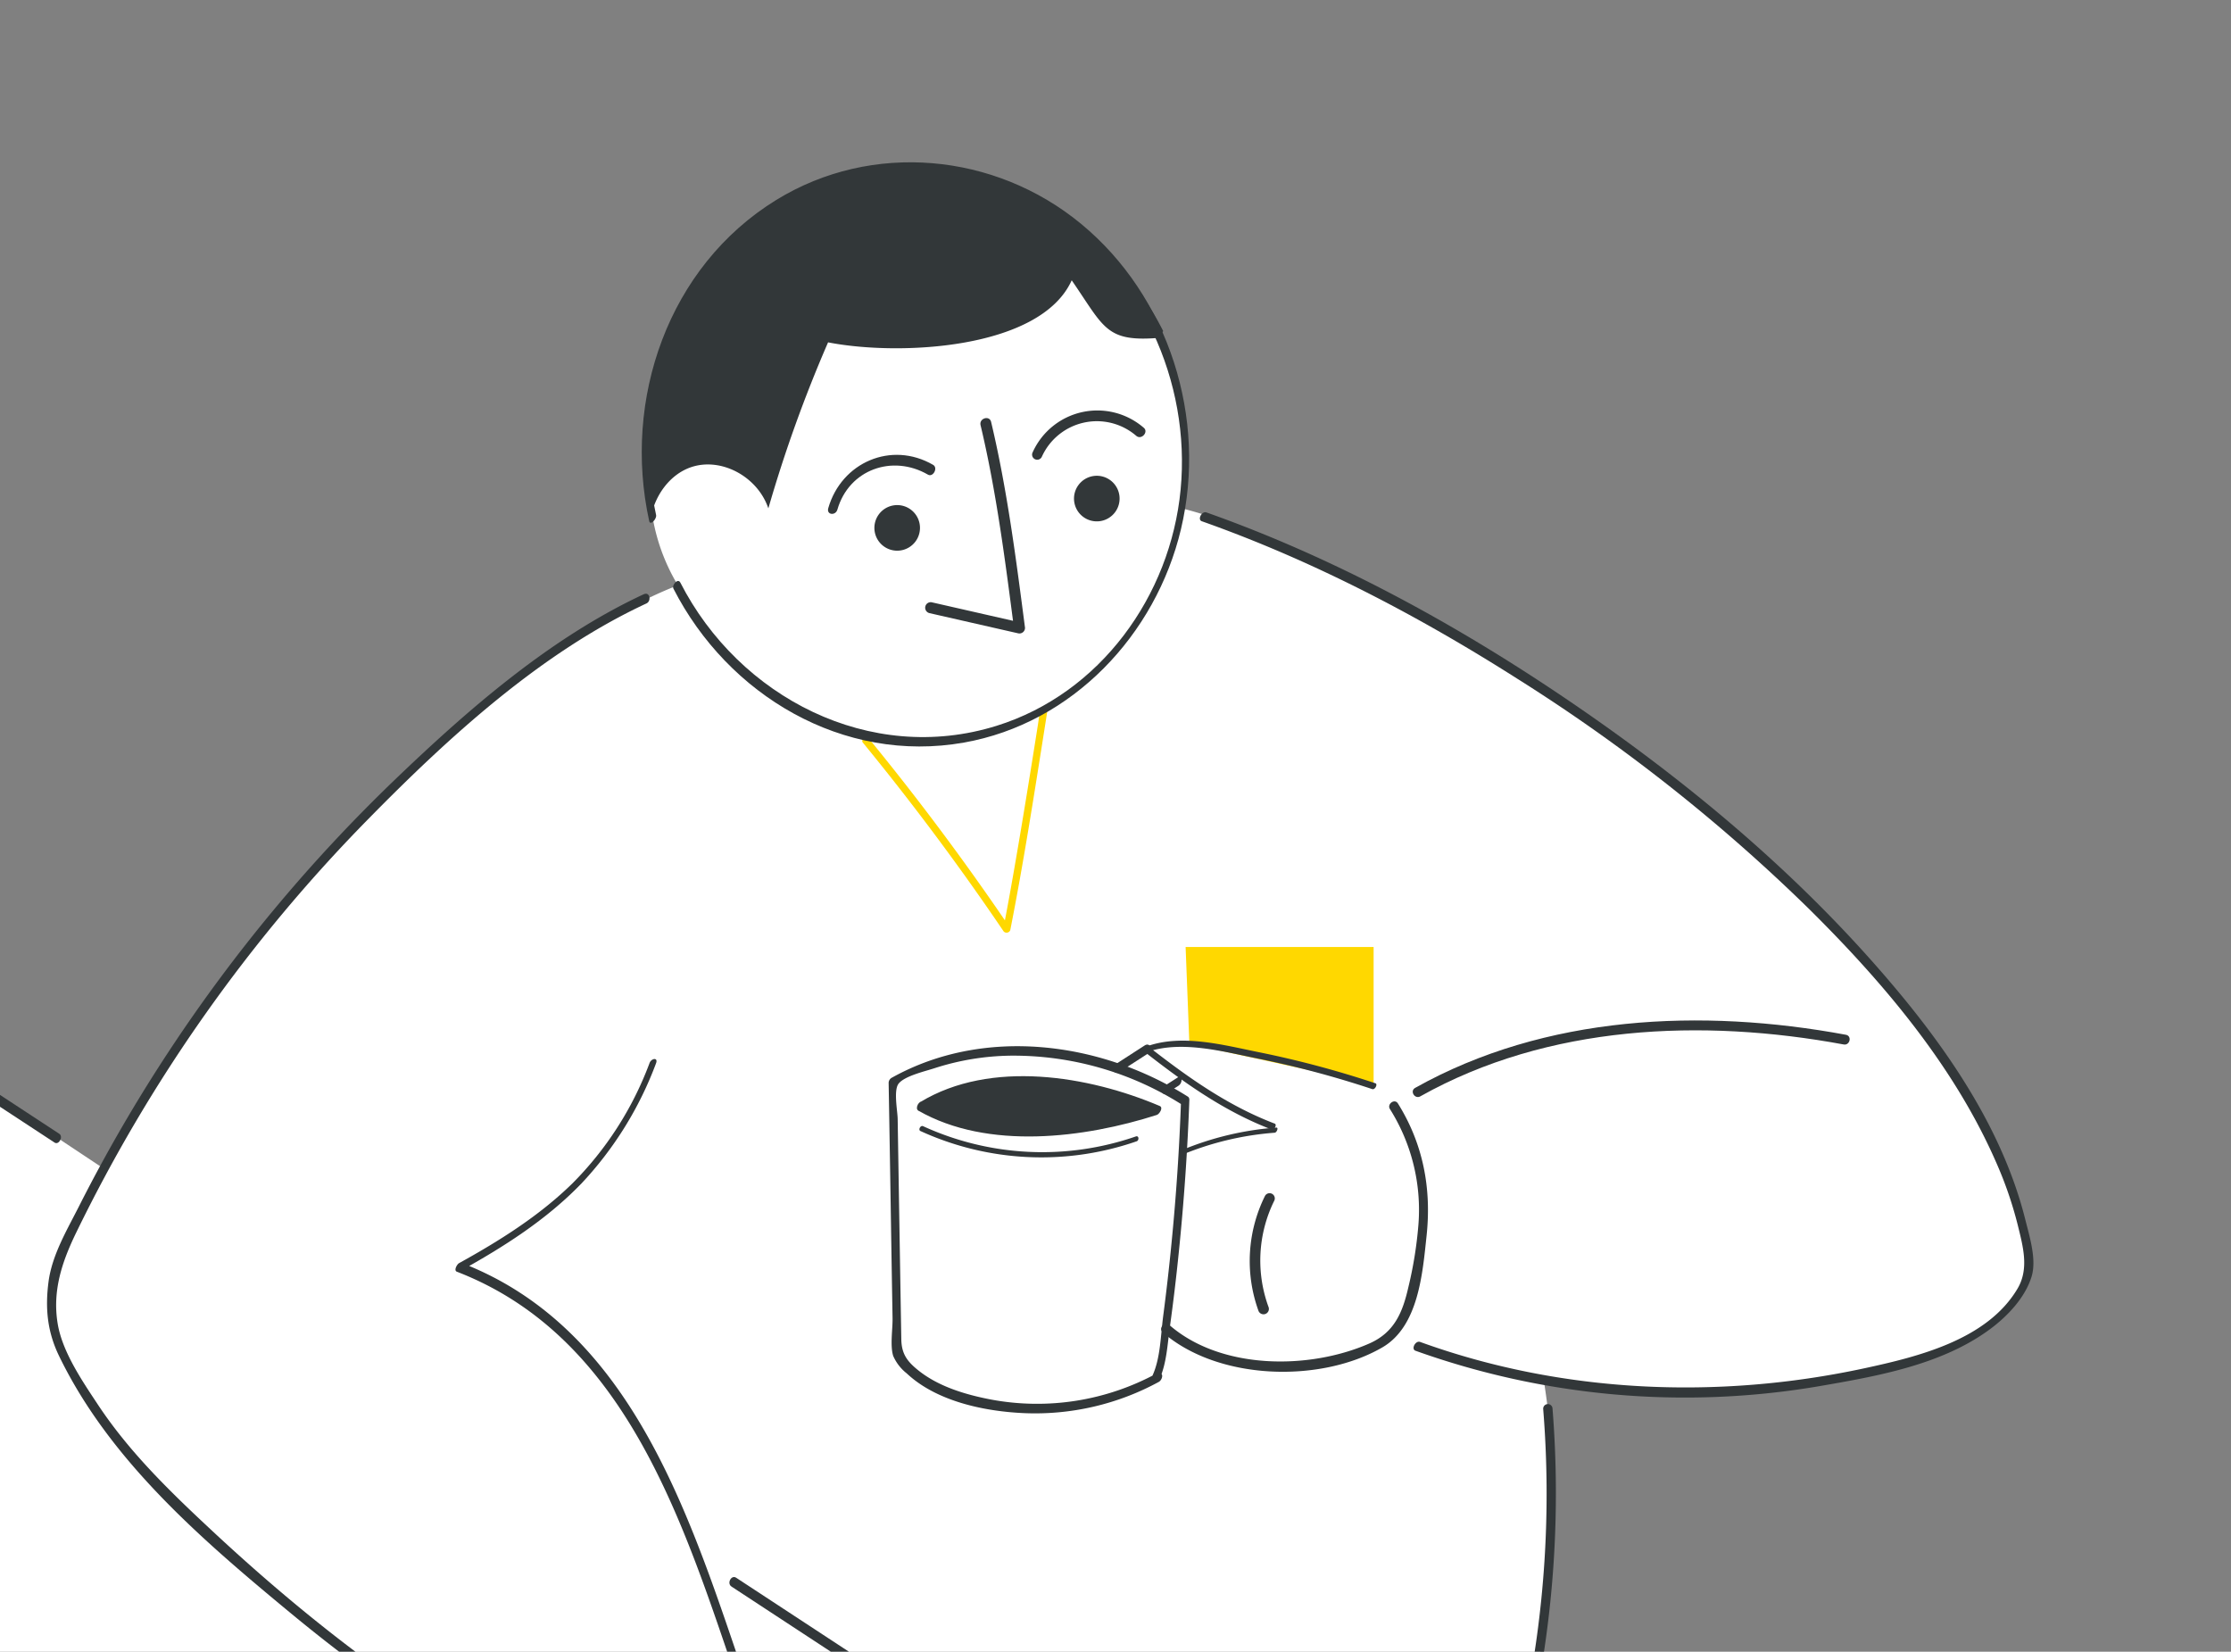
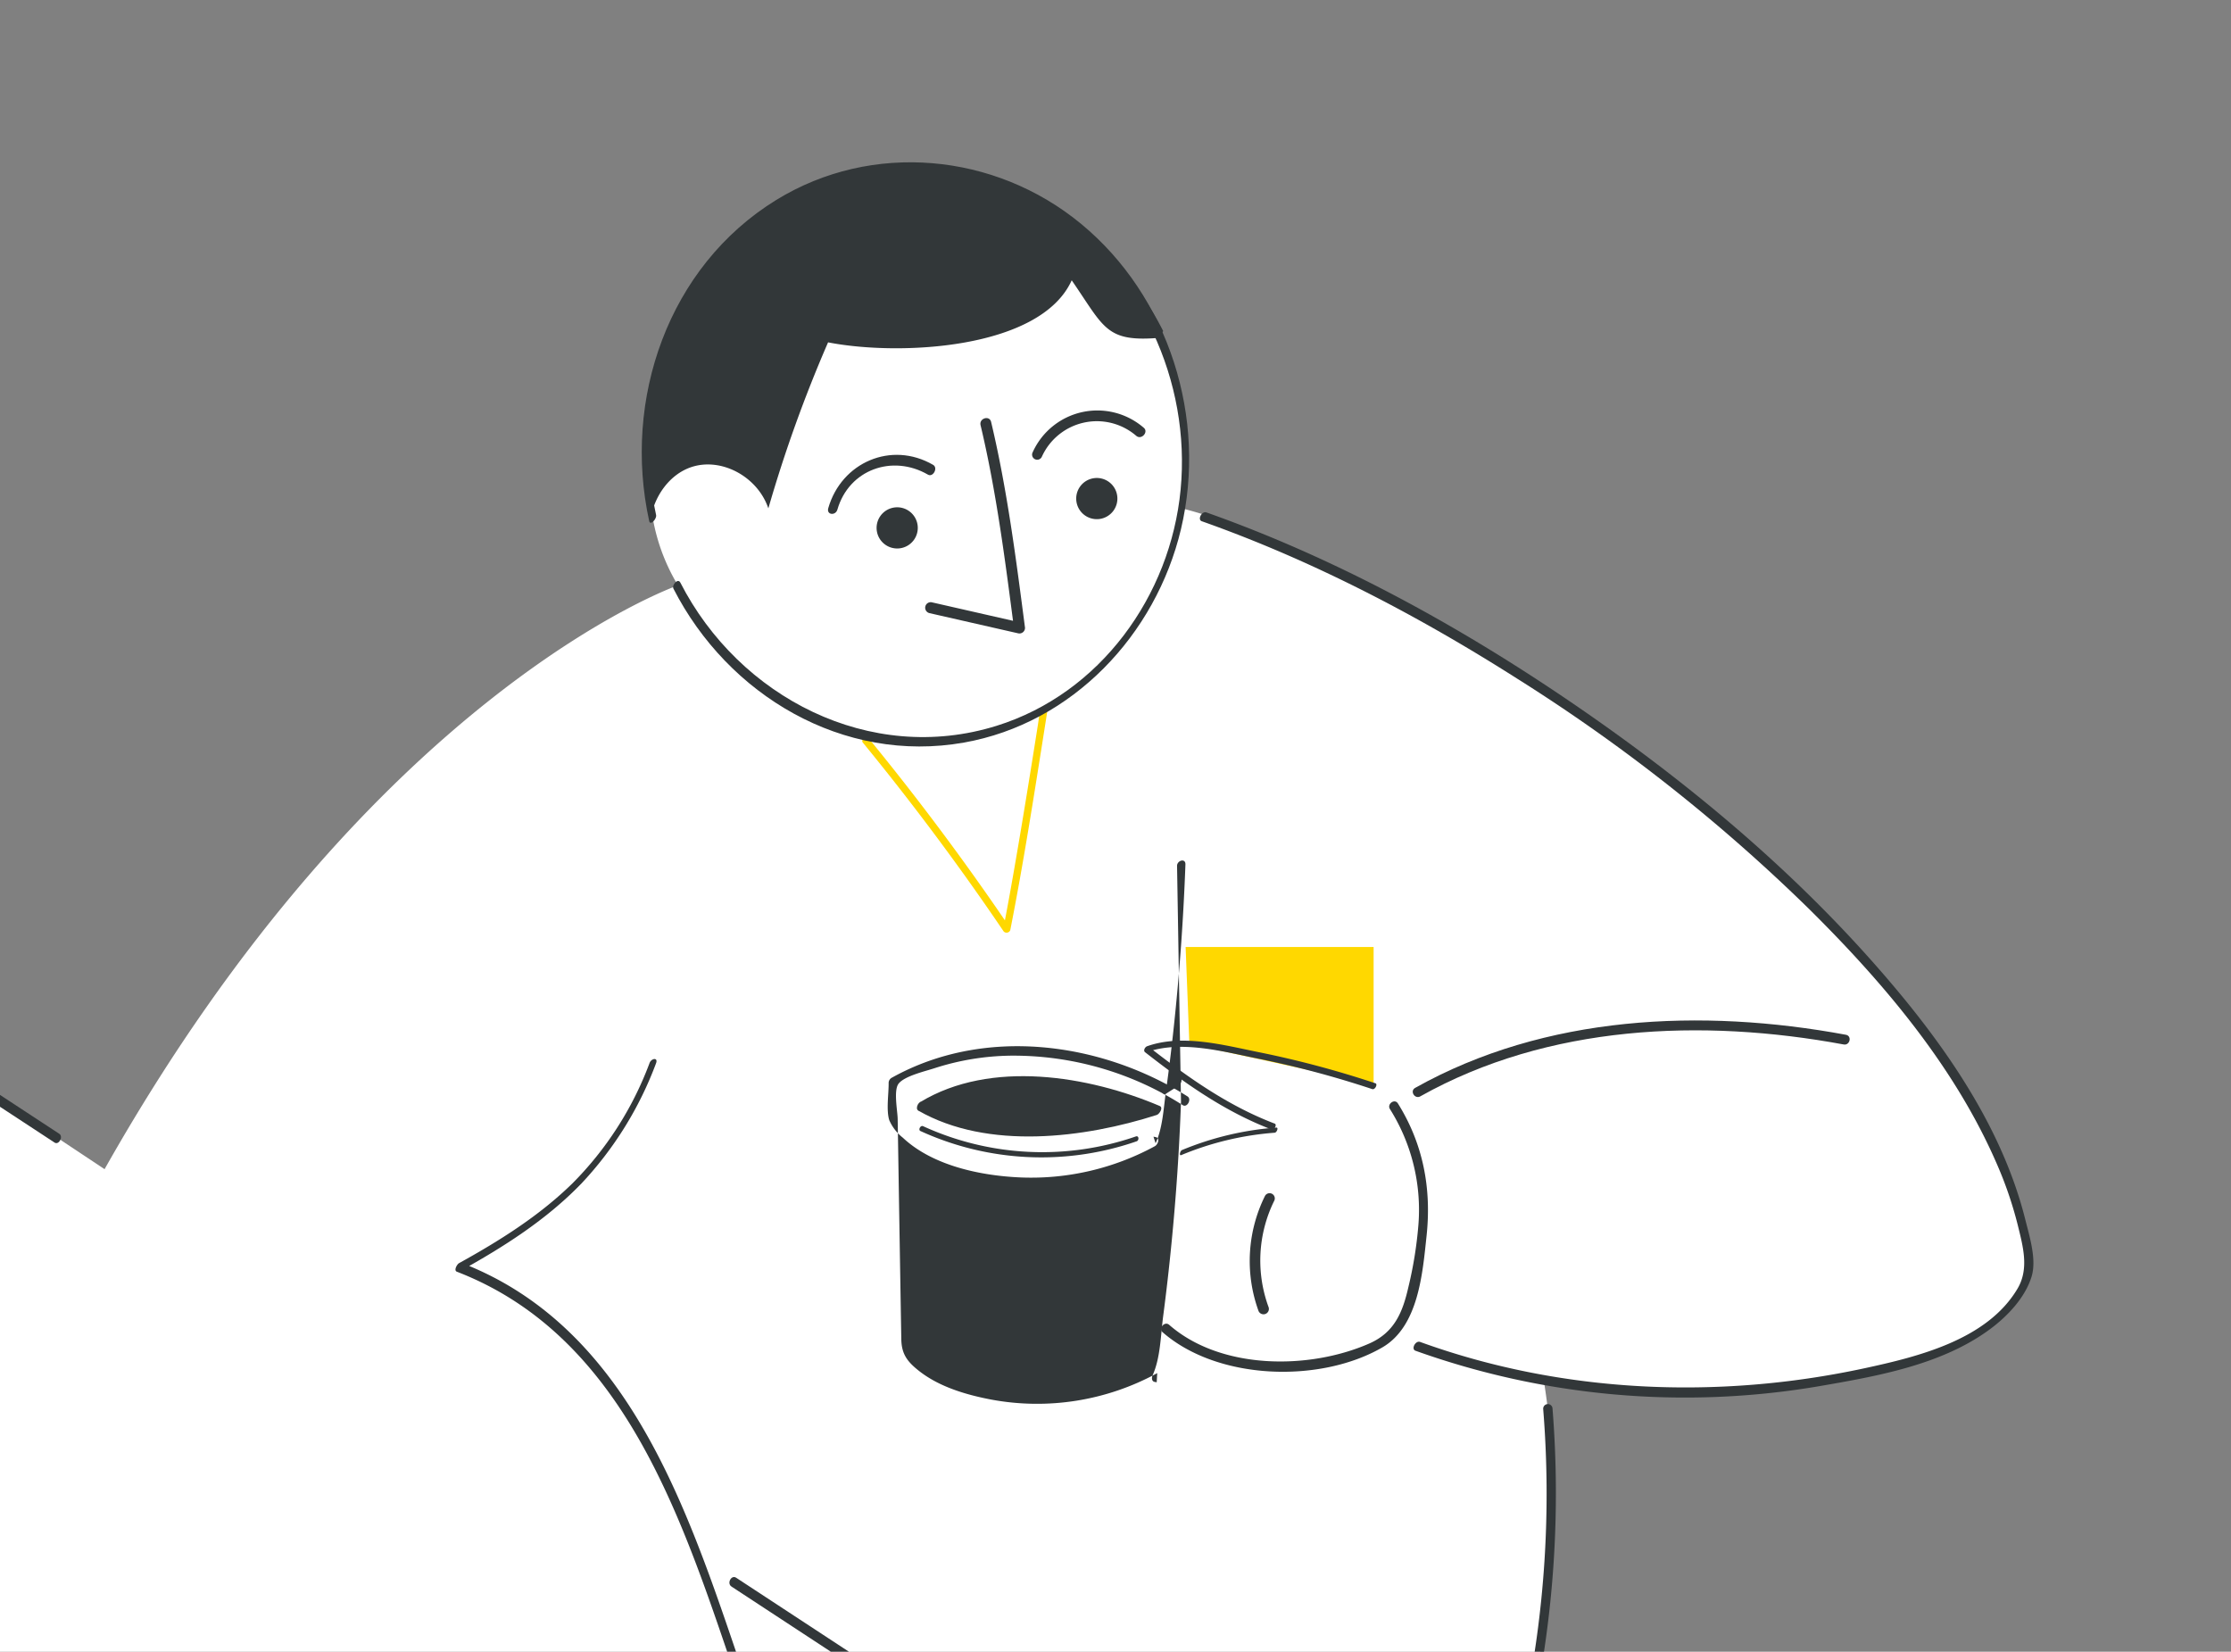
<svg xmlns="http://www.w3.org/2000/svg" width="505.88" height="374.485" viewBox="0 0 505.88 374.485">
  <rect x="0" y="0" width="505.88" height="374.485" fill="#808080" stroke="none" />
  <defs>
    <clipPath id="clip-path">
      <path id="Path_15463" data-name="Path 15463" d="M0,0H505.88V374.485H0Z" transform="translate(0 14461.771)" fill="#f7f5f2" opacity="0.501" />
    </clipPath>
    <clipPath id="clip-path-2">
      <rect id="Rectangle_1813" data-name="Rectangle 1813" width="915.892" height="859.303" fill="#fff" />
    </clipPath>
    <clipPath id="clip-path-3">
      <rect id="Rectangle_1812" data-name="Rectangle 1812" width="627.778" height="581.541" fill="none" />
    </clipPath>
  </defs>
  <g id="Mask_Group_2" data-name="Mask Group 2" transform="translate(0 -14461.771)" clip-path="url(#clip-path)">
    <g id="Group_21261" data-name="Group 21261" transform="translate(25 -95)">
      <g id="Group_21245" data-name="Group 21245" transform="translate(-379.875 14594.403)">
        <g id="Group_21245-2" data-name="Group 21245" transform="translate(0 0)" clip-path="url(#clip-path-2)">
          <path id="Path_15464" data-name="Path 15464" d="M915.892,785.322,0,859.3,14.065,382.746,233.556,131.117l145.03,96.333C439.852,118.967,508.606,95.086,508.606,95.086a44.132,44.132,0,0,1-6.175-18.675c-2.41-20.634,5.606-46.413,21.445-62.47A57.883,57.883,0,0,1,576.03,1.85c52.589,17.9,47.71,70.143,47.083,75.407a.227.227,0,0,1-.017.108v.026a.469.469,0,0,1-.025.15.128.128,0,0,1-.008.059.68.68,0,0,0-.008.083s46.3,10.777,109.494,60.629C819.317,206.765,815.3,250.618,815.3,250.618c-6.434,15.579-19.554,17.755-41.87,24.323s-68.57,0-68.57,0c11.614,70.319-26.934,142.905-29.235,147.164L904.831,572.416Z" transform="translate(0 -0.002)" fill="#fff" />
        </g>
      </g>
      <g id="Group_21244" data-name="Group 21244" transform="translate(-102.081 14593.566)">
        <path id="Path_15425" data-name="Path 15425" d="M414.272,234.6l-.854-21.965h42.63v31.125Z" transform="translate(-67.499 -34.717)" fill="#ffd800" />
        <g id="Group_21243" data-name="Group 21243">
          <g id="Group_21242" data-name="Group 21242" clip-path="url(#clip-path-3)">
            <path id="Path_15426" data-name="Path 15426" d="M325.933,155.656q13.186,16.1,25.215,33.11,3.393,4.8,6.686,9.663a.9.9,0,0,0,1.517-.259c2.98-15.116,5.358-30.358,7.761-45.575q.252-1.6.5-3.193c.047-.3.1-.6.141-.9.016-.1.115-.589.028-.2l-1.622-.105h0c.067.971,1.718.823,1.655-.081h0a.842.842,0,0,0-1.622-.105c-.258,1.149-.375,2.344-.557,3.506q-.688,4.361-1.386,8.722c-1.315,8.2-2.661,16.387-4.087,24.565-.762,4.366-1.545,8.73-2.4,13.079l1.517-.259q-11.676-17.231-24.545-33.61-3.631-4.619-7.356-9.164c-.572-.7-2.058.061-1.447.808" transform="translate(-53.192 -24.072)" fill="#ffd800" />
            <path id="Path_15427" data-name="Path 15427" d="M269.286,79.972c-5.4-24.548,2.621-51.275,23.1-66.619C311.63-1.059,338.1-1.517,358.243,11.32c20.882,13.309,32.315,38.392,29.98,62.884-2.3,24.11-18.231,46.225-41.719,53.557-28.687,8.956-58.414-6.453-71.724-32.473-.553-1.082-1.976.571-1.561,1.379,12.372,24.186,38.476,39.75,65.868,34.9,24.612-4.359,43.522-24.44,49.211-48.371,5.968-25.1-2.657-52.777-22.683-69.271C346.124-2.131,318.245-4.8,296.552,8.53c-24.565,15.1-34.882,45.29-28.829,72.821.246,1.12,1.753-.51,1.562-1.379" transform="translate(-43.435 0)" fill="#323739" />
-             <path id="Path_15428" data-name="Path 15428" d="M240.216,117c-21.215,9.858-39.885,26.135-56.612,42.2a359.568,359.568,0,0,0-50.879,61.1,354.492,354.492,0,0,0-20.616,35.5c-2.721,5.382-6.1,11.02-6.9,17.087-.795,6.032-.269,11.349,2.374,16.811,11.538,23.843,32.632,41.889,52.712,58.482,23.915,19.762,50.326,36.779,79.565,47.487,1.254.459,2.32-1.534,1.06-1.995-24.981-9.148-47.972-22.9-69.008-39.092-10.233-7.874-20.033-16.3-29.481-25.1-9.468-8.818-18.824-17.838-26-28.681-3.547-5.357-8.084-11.978-9.145-18.383-1.237-7.462.976-14.031,4.19-20.648a355.371,355.371,0,0,1,66.2-93.747c18.252-18.59,39.207-37.807,63.1-48.909,1.2-.559.76-2.708-.548-2.1" transform="translate(-17.122 -19.085)" fill="#323739" />
            <path id="Path_15429" data-name="Path 15429" d="M259.569,243.88a76.549,76.549,0,0,1-17.51,27.318c-7.541,7.375-16.523,13.005-25.711,18.084-.427.236-1.245,1.634-.474,1.931,39.073,15.08,51.775,58.469,64.123,94.486.375,1.093,1.811-.579,1.53-1.4-12.419-36.225-25.291-79.918-64.593-95.085l-.474,1.932c9.965-5.508,19.711-11.7,27.661-19.943a81.092,81.092,0,0,0,16.905-27.234c.546-1.4-1.037-1.171-1.457-.095" transform="translate(-35.194 -39.674)" fill="#323739" />
            <path id="Path_15430" data-name="Path 15430" d="M466.173,284.937a181.124,181.124,0,0,0,91.084,8.115c13.245-2.283,28.155-4.821,39.223-13.028,3.926-2.911,7.908-7.091,9.388-11.877,1.2-3.869-.464-9.129-1.429-12.984-5.589-22.3-19.989-41.984-35.041-58.884-19.24-21.6-41.761-40.314-65.532-56.721-26.359-18.195-54.832-33.992-85.087-44.686-1.066-.377-2.1,1.628-1.061,1.995,25.172,8.9,49.04,21.39,71.534,35.7a395.873,395.873,0,0,1,66.01,52.055c16.836,16.646,32.87,35.52,42.477,57.375a87.743,87.743,0,0,1,4.992,14.414c1.19,4.862,2.636,9.924-.051,14.456-6.864,11.577-22.511,15.417-34.693,18.042-33.241,7.162-68.622,5.68-100.756-5.968-1.063-.385-2.1,1.619-1.061,1.995" transform="translate(-68.131 -15.482)" fill="#323739" />
            <path id="Path_15431" data-name="Path 15431" d="M476.686,249.739c28.978-16.25,63.945-17.7,96-11.759,1.418.264,1.926-1.939.5-2.2-32.658-6.053-68.168-4.5-97.676,12.045-1.268.711-.086,2.628,1.18,1.919" transform="translate(-77.547 -37.965)" fill="#323739" />
            <path id="Path_15432" data-name="Path 15432" d="M458.649,256.181a42.9,42.9,0,0,1,6.473,26.252,91.343,91.343,0,0,1-2.281,14.177c-1.307,5.737-3.187,10.263-8.865,12.757-13.668,6-33.688,5.986-45.373-4.242-1.026-.9-2.482.811-1.5,1.669,12.473,10.918,35.676,11.645,49.828,3.459,8.223-4.757,9.136-16.827,10.043-25.331,1.14-10.7-.771-20.81-6.5-29.981-.746-1.193-2.514.136-1.823,1.24" transform="translate(-66.415 -41.548)" fill="#323739" />
            <path id="Path_15433" data-name="Path 15433" d="M433.74,261.563a69.088,69.088,0,0,0-21.385,5.092c-.439.182-.739,1.381-.161,1.142a68.272,68.272,0,0,1,21.161-5.068c.5-.038.927-1.207.385-1.166" transform="translate(-67.247 -42.705)" fill="#323739" />
            <path id="Path_15434" data-name="Path 15434" d="M454.626,247.675a224.522,224.522,0,0,0-26.337-7.028c-8.046-1.617-17.43-4.214-25.445-1.366-.454.161-.927.977-.45,1.35,8.94,6.977,18.021,13.455,28.692,17.519.6.23,1.28-1.111.707-1.33-10.671-4.064-19.753-10.543-28.692-17.52q-.226.675-.451,1.35c7.865-2.795,17.268-.194,25.176,1.4A222.653,222.653,0,0,1,453.919,249c.617.2,1.28-1.14.707-1.33" transform="translate(-65.667 -38.86)" fill="#323739" />
            <path id="Path_15435" data-name="Path 15435" d="M434.248,279.964a33.164,33.164,0,0,0-1.468,26.047,1.221,1.221,0,0,0,2.311-.782,30.619,30.619,0,0,1,1.247-24.155,1.183,1.183,0,1,0-2.089-1.111" transform="translate(-70.336 -45.6)" fill="#323739" />
            <path id="Path_15436" data-name="Path 15436" d="M504.8,337.627a238.613,238.613,0,0,1-28.158,133.067,1.032,1.032,0,1,0,1.821.968,240.827,240.827,0,0,0,28.445-134.206,1.057,1.057,0,1,0-2.108.171" transform="translate(-77.797 -54.937)" fill="#323739" />
            <path id="Path_15437" data-name="Path 15437" d="M293.082,420.5c1.978-2.556,3.947-2,6.9-1.738,2.41.212,4.81.546,7.189.985a81.267,81.267,0,0,1,15.955,4.681c9.477,3.87,18.281,9.527,24.854,17.455l.812-1.907c-6.762.669-14.442,1.338-20.512-2.32-.858-.517-1.914,1.443-1.061,1.995,14.3,9.255,23.466,23.187,31.042,38.122.558,1.1,2.006-.532,1.582-1.368-7.7-15.18-17.031-29.344-31.563-38.749q-.531,1-1.061,1.995c6.33,3.815,14.267,3.1,21.323,2.4a1.371,1.371,0,0,0,.812-1.907c-7.323-8.832-17.395-14.95-28.1-18.846a83.071,83.071,0,0,0-15.823-4.07,72.867,72.867,0,0,0-8.3-.8c-3.183-.117-3.017.245-5.042,2.862-.74.956.074,2.392.991,1.207" transform="translate(-47.643 -67.988)" fill="#323739" />
            <path id="Path_15438" data-name="Path 15438" d="M273.6,440.663l9.468-10.46c1-1.1-.328-2.726-1.425-1.514l-9.468,10.46c-1,1.1.327,2.726,1.425,1.514" transform="translate(-44.38 -69.922)" fill="#323739" />
            <path id="Path_15439" data-name="Path 15439" d="M339.262,493.307a102.639,102.639,0,0,1-39.253-9.159,94.429,94.429,0,0,1-16.617-9.786,87.215,87.215,0,0,1-7.971-6.661c-2.777-2.616-6.9-5.947-7.822-9.8-.334-1.391-2.2-.39-1.919.789,1.42,5.922,8.264,10.952,12.777,14.656a94.431,94.431,0,0,0,18.083,11.65,103.627,103.627,0,0,0,42.139,10.471c1.18.043,1.853-2.111.583-2.157" transform="translate(-43.373 -74.651)" fill="#323739" />
-             <path id="Path_15440" data-name="Path 15440" d="M399.235,252.047q-.571,16.181-2.17,32.3-.8,8.2-1.873,16.379c-.562,4.267-.608,9.485-2.4,13.416-.239.525-.242,1.362.486,1.492l.445.079q.059-1.038.119-2.075a56.812,56.812,0,0,1-37.622,6c-5.725-1.091-11.877-2.9-16.5-6.587-2.554-2.035-3.848-3.746-3.906-7.084q-.088-5.076-.172-10.15-.33-19.9-.651-39.8c-.031-1.857-.967-6.48.2-8,1.355-1.754,6.069-2.825,8.171-3.519a58.433,58.433,0,0,1,17.364-2.838,71.427,71.427,0,0,1,38.92,11.23c.992.624,2.064-1.363,1.06-1.995-19.738-12.426-46.094-15.887-67-4.26a1.381,1.381,0,0,0-.766,1.143q.314,17.771.589,35.542.146,8.953.3,17.9c.041,2.447-.586,6.209.147,8.519a10.3,10.3,0,0,0,3.063,3.954c6.808,6.4,17.768,8.65,26.791,9.023a58.687,58.687,0,0,0,30.374-7.09c.679-.366,1.257-1.872.12-2.074l-.444-.079q.242.747.486,1.493c1.6-3.518,1.787-7.759,2.325-11.64q1.176-8.488,2.037-17.017,1.765-17.236,2.4-34.561c.052-1.473-1.853-.939-1.9.283" transform="translate(-54.361 -39.108)" fill="#323739" />
+             <path id="Path_15440" data-name="Path 15440" d="M399.235,252.047q-.571,16.181-2.17,32.3-.8,8.2-1.873,16.379c-.562,4.267-.608,9.485-2.4,13.416-.239.525-.242,1.362.486,1.492l.445.079q.059-1.038.119-2.075a56.812,56.812,0,0,1-37.622,6c-5.725-1.091-11.877-2.9-16.5-6.587-2.554-2.035-3.848-3.746-3.906-7.084q-.088-5.076-.172-10.15-.33-19.9-.651-39.8c-.031-1.857-.967-6.48.2-8,1.355-1.754,6.069-2.825,8.171-3.519a58.433,58.433,0,0,1,17.364-2.838,71.427,71.427,0,0,1,38.92,11.23c.992.624,2.064-1.363,1.06-1.995-19.738-12.426-46.094-15.887-67-4.26a1.381,1.381,0,0,0-.766,1.143c.041,2.447-.586,6.209.147,8.519a10.3,10.3,0,0,0,3.063,3.954c6.808,6.4,17.768,8.65,26.791,9.023a58.687,58.687,0,0,0,30.374-7.09c.679-.366,1.257-1.872.12-2.074l-.444-.079q.242.747.486,1.493c1.6-3.518,1.787-7.759,2.325-11.64q1.176-8.488,2.037-17.017,1.765-17.236,2.4-34.561c.052-1.473-1.853-.939-1.9.283" transform="translate(-54.361 -39.108)" fill="#323739" />
            <path id="Path_15441" data-name="Path 15441" d="M341.519,262.278a65.9,65.9,0,0,0,49.015,2.327c.594-.2.556-1.361-.187-1.1a64.935,64.935,0,0,1-48.238-2.33c-.586-.268-1.171.843-.589,1.108" transform="translate(-55.721 -42.635)" fill="#323739" />
            <path id="Path_15442" data-name="Path 15442" d="M318.919,1.64C285.006,6.62,261.765,39.6,267.008,75.3c.281,1.914.654,3.789,1.083,5.637.9-5.266,4.405-10.05,9.232-11.657,6.792-2.261,15.016,2.149,17.456,9.358A310.472,310.472,0,0,1,308.322,41c16.206,3.17,48.177,1.574,55.243-14.07,7.475,10.811,7.694,14.1,20.128,13.025.517-.044.122-1.221.631-1.483C372.252,14.48,345.733-2.3,318.919,1.64" transform="translate(-43.474 -0.174)" fill="#323739" />
            <path id="Path_15443" data-name="Path 15443" d="M355.4,70.926c3.592,15.091,5.573,30.652,7.577,46.023l1.525-1.277-20.178-4.594a1.256,1.256,0,0,0-.55,2.449l20.178,4.594a1.265,1.265,0,0,0,1.525-1.277c-2.032-15.579-4.043-31.36-7.685-46.656-.374-1.574-2.765-.823-2.393.738" transform="translate(-55.975 -11.318)" fill="#323739" />
            <path id="Path_15444" data-name="Path 15444" d="M318.634,91.693c2.619-9.1,12.491-12.591,20.531-7.934,1.169.678,2.355-1.535,1.178-2.216-9.473-5.487-20.789-.565-23.773,9.808-.453,1.572,1.653,1.77,2.064.342" transform="translate(-51.676 -12.943)" fill="#323739" />
            <path id="Path_15445" data-name="Path 15445" d="M374.015,77.776a13.686,13.686,0,0,1,21.44-4.756c1.184.975,2.824-.906,1.68-1.848a16.081,16.081,0,0,0-25.165,5.517,1.158,1.158,0,1,0,2.044,1.087" transform="translate(-60.709 -10.983)" fill="#323739" />
            <path id="Path_15446" data-name="Path 15446" d="M338.964,97.478a4.669,4.669,0,1,1-5.3-3.941,4.668,4.668,0,0,1,5.3,3.941" transform="translate(-53.826 -15.264)" fill="#323739" />
-             <path id="Path_15447" data-name="Path 15447" d="M338.964,97.478a4.669,4.669,0,1,1-5.3-3.941A4.668,4.668,0,0,1,338.964,97.478Z" transform="translate(-53.826 -15.264)" fill="none" stroke="#323739" stroke-width="1" />
            <path id="Path_15448" data-name="Path 15448" d="M393.058,89.534a4.669,4.669,0,1,1-5.3-3.941,4.668,4.668,0,0,1,5.3,3.941" transform="translate(-62.658 -13.967)" fill="#323739" />
-             <path id="Path_15449" data-name="Path 15449" d="M393.058,89.534a4.669,4.669,0,1,1-5.3-3.941A4.668,4.668,0,0,1,393.058,89.534Z" transform="translate(-62.658 -13.967)" fill="none" stroke="#323739" stroke-width="1" />
            <path id="Path_15450" data-name="Path 15450" d="M290.252,385.506l83.793,54.955,40.984,26.878,89.367,58.61,108.162,70.936,40.053,26.268c6.572,4.31,13.08,9.462,20.035,13.14.32.169.619.406.924.606,1.091.715,2.155-1.277,1.06-1.995L624.51,602.032,518.891,532.765l-95.135-62.393-38.433-25.2L293.589,385l-2.276-1.493c-1.092-.715-2.155,1.277-1.061,1.995" transform="translate(-47.315 -62.591)" fill="#323739" />
            <path id="Path_15451" data-name="Path 15451" d="M.389,195.4l78.043,51.184,11.027,7.232c.967.634,2.043-1.35,1.06-1.995L12.476,200.638,1.45,193.406c-.967-.634-2.044,1.35-1.061,1.995" transform="translate(0 -31.557)" fill="#323739" />
-             <path id="Path_15452" data-name="Path 15452" d="M395.18,245.3l6.631-4.28c1.058-.683.363-2.552-.872-1.755l-6.631,4.279c-1.058.684-.363,2.552.872,1.755" transform="translate(-64.294 -39.033)" fill="#323739" />
            <path id="Path_15453" data-name="Path 15453" d="M407.975,251.625l2.734-1.746a1.6,1.6,0,0,0,.75-1.411.569.569,0,0,0-.9-.478l-2.733,1.746a1.6,1.6,0,0,0-.75,1.411.568.568,0,0,0,.9.478" transform="translate(-66.463 -40.472)" fill="#323739" />
            <path id="Path_15454" data-name="Path 15454" d="M341.614,254.686s21.371-13.132,53.684.945c-33.232,10.932-53.684-.945-53.684-.945" transform="translate(-55.776 -40.674)" fill="#323739" />
            <path id="Path_15455" data-name="Path 15455" d="M341.526,255.388c15.578-9.443,37.444-5.645,53.075,1q.334-1.015.666-2.031c-16.052,5.141-37.743,8-53.289-.91-.845-.484-1.92,1.5-1.06,1.995,15.775,9.039,37.752,6.209,54.079.981.562-.18,1.552-1.653.665-2.03-16.084-6.834-38.314-10.58-54.291-.894-.782.474-1,2.591.155,1.892" transform="translate(-55.61 -40.431)" fill="#323739" />
            <path id="Path_15456" data-name="Path 15456" d="M421.054,467.808s30.78,2.252,61.65-11.4c3.384-1.673-16.479,41.3-16.479,41.3Z" transform="translate(-68.746 -74.511)" fill="#323739" />
            <path id="Path_15457" data-name="Path 15457" d="M309.172,473.868a15.917,15.917,0,0,0,4.287,4.429c4.979,3.877,11,6.312,17,8.119a110.415,110.415,0,0,0,17.937,3.653c.94.12,1.554-1.276.474-1.414-9.171-1.166-18.472-3.077-26.88-7.047-3.684-1.74-7.605-4.073-10.24-7.056a8.552,8.552,0,0,1-1.128-1.492c-.435-.793-1.916-.047-1.447.808" transform="translate(-50.464 -77.182)" fill="#323739" />
            <path id="Path_15458" data-name="Path 15458" d="M319.345,459.086a4.461,4.461,0,0,1,1.3.068,20.532,20.532,0,0,1,4.169,1c5.785,1.993,10.958,5.589,15.6,9.5a109.357,109.357,0,0,1,12.708,12.868c.583.686,2.07-.074,1.447-.808-6.122-7.2-12.948-14.068-21.047-19.041a32.706,32.706,0,0,0-12.062-4.892,9.456,9.456,0,0,0-2.067-.141c-1,.076-1.136,1.524-.049,1.441" transform="translate(-52.016 -74.718)" fill="#323739" />
            <path id="Path_15459" data-name="Path 15459" d="M468.571,680.6l20.761-14.042,4.732-3.2a16.455,16.455,0,0,0,3.249-2.534,4.924,4.924,0,0,0,1.378-4.2,5.455,5.455,0,0,0-3.216-3.525c-.389-.192-.783-.372-1.175-.557l-21.55-10.221-28.365-13.453-8.609-4.083c-.476-.226-.95-.458-1.429-.678a15.893,15.893,0,0,0-10.088-.642c-3.706.863-6.61,3.149-9.693,5.235l-13.052,8.827c-3.018,2.041-6.043,4.072-9.054,6.124-1.961,1.336-4.047,3.441-3.426,6.047.422,1.767,1.963,2.827,3.508,3.565,6.26,2.991,12.538,5.947,18.808,8.92l29.016,13.762,10.1,4.79c2.329,1.1,4.471,2.216,7.115,2.446a17.529,17.529,0,0,0,10.991-2.585.543.543,0,1,0-.6-.9,15.345,15.345,0,0,1-14.67,1.1l-7.133-3.383L419.3,664.678l-23.443-11.118c-1.879-.892-4.893-1.85-5.557-3.989-1.081-3.48,4.42-6.144,6.789-7.746l22.135-14.971c4.112-2.781,9.938-3.878,14.573-1.733,1.809.837,3.6,1.709,5.4,2.563l25.624,12.153,25.1,11.906c1.623.77,3.259,1.516,4.87,2.309a4.582,4.582,0,0,1,2.636,2.7c.533,2-1.09,3.725-2.591,4.775-.662.463-1.339.905-2.007,1.357l-22.956,15.526-1.911,1.293a.543.543,0,1,0,.6.9" transform="translate(-63.499 -101.709)" fill="#323739" />
            <path id="Path_15460" data-name="Path 15460" d="M421.508,637.62c.274,1.17-1.254,2.842-3.415,3.736s-4.133.669-4.407-.5,1.254-2.842,3.415-3.736,4.133-.669,4.407.5" transform="translate(-67.538 -103.933)" fill="#323739" />
            <line id="Line_404" data-name="Line 404" y1="9.044" x2="12.606" transform="translate(408 560.291)" fill="#323739" />
            <path id="Path_15461" data-name="Path 15461" d="M487.854,679.121l11.023-7.909,1.583-1.135c.325-.233.57-.613.32-1a.863.863,0,0,0-1.126-.194l-11.023,7.909-1.583,1.136c-.325.233-.569.612-.32,1a.862.862,0,0,0,1.126.194" transform="translate(-79.452 -109.187)" fill="#323739" />
            <path id="Path_15462" data-name="Path 15462" d="M407.543,651.444,436.428,632,487.8,655.657,459.021,677.11Z" transform="translate(-66.54 -103.187)" fill="#ffd800" />
          </g>
        </g>
      </g>
    </g>
  </g>
</svg>